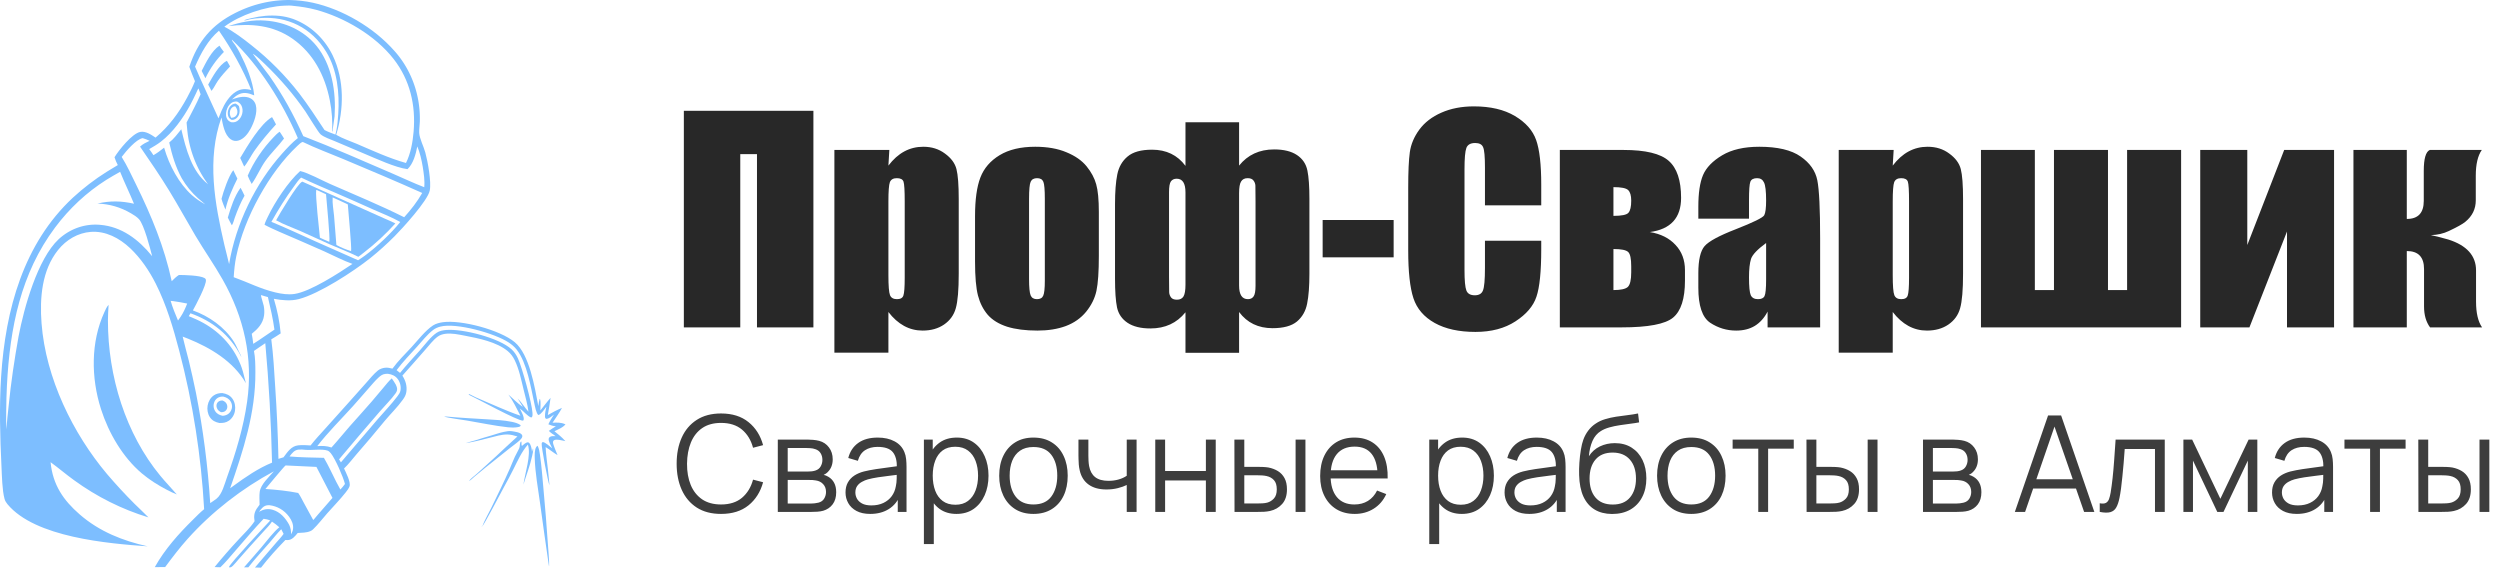
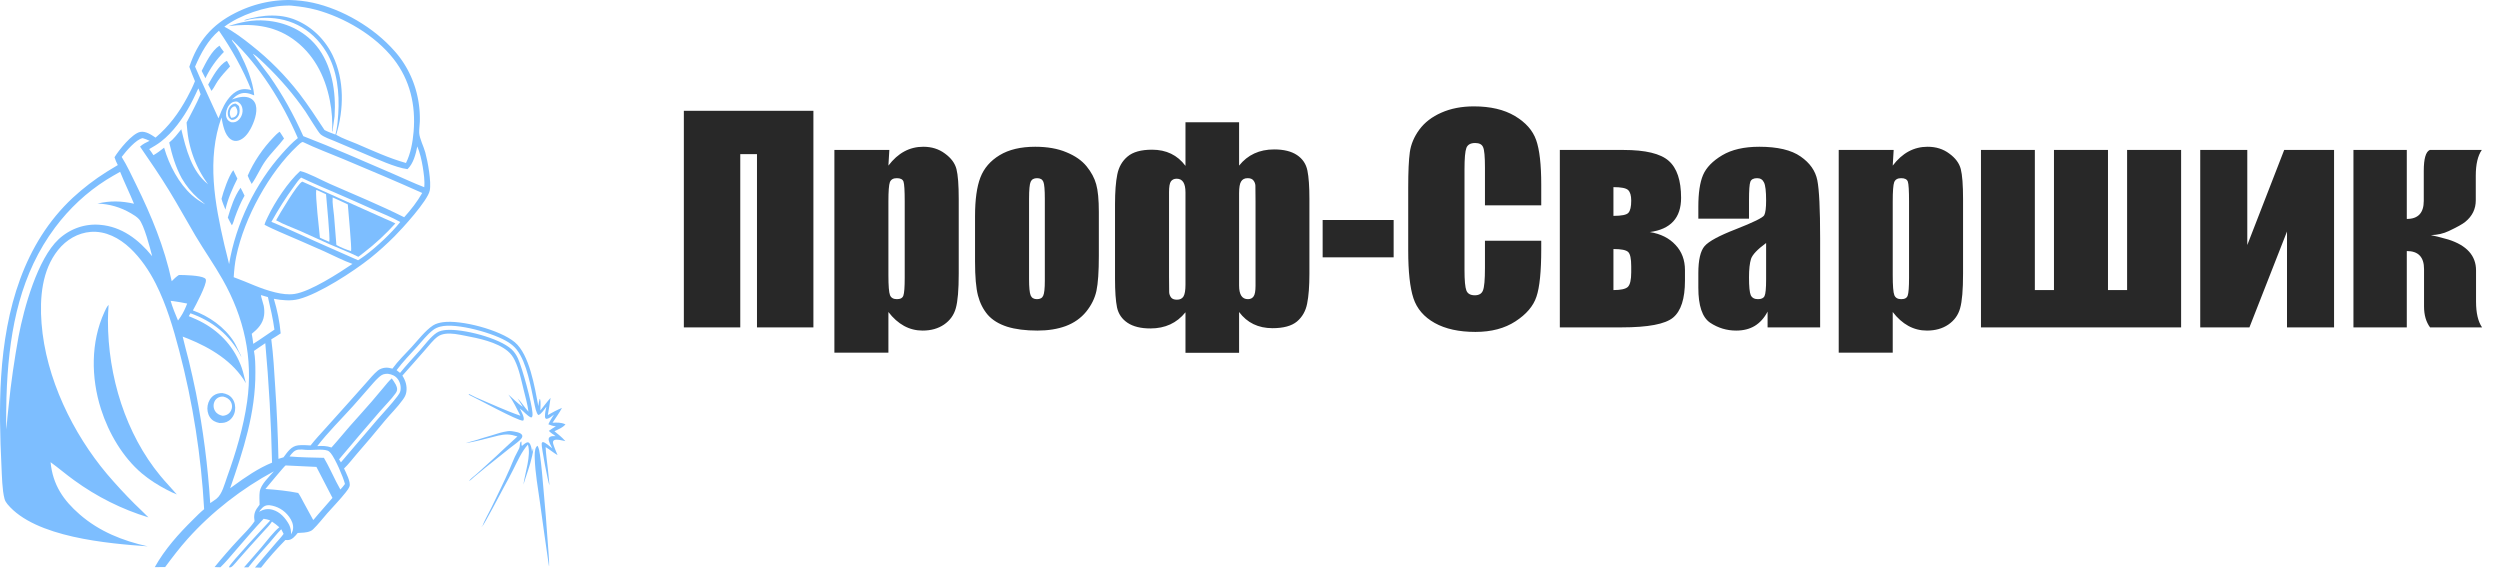
<svg xmlns="http://www.w3.org/2000/svg" width="840" height="191" viewBox="0 0 840 191" fill="none">
  <path d="M171.982 144.882C171.076 144.738 170.142 144.931 169.254 145.121C167.9 145.411 166.577 145.874 165.249 146.272C163.365 146.837 161.475 147.369 159.604 147.983C158.624 148.305 157.604 148.472 156.641 148.852L156.743 148.907L156.775 148.843C159.352 148.441 161.974 147.734 164.513 147.098C166.445 146.615 168.478 145.963 170.472 145.986C171.648 146 172.737 146.309 173.862 146.647C171.298 148.919 168.857 151.327 166.326 153.639C164.318 155.485 162.299 157.317 160.269 159.136C159.419 159.899 158.308 160.663 157.598 161.563C157.708 161.538 157.755 161.534 157.865 161.468C158.373 161.16 158.889 160.595 159.355 160.205C160.656 159.113 161.967 158.033 163.287 156.966L171.339 150.547C172.377 149.716 173.511 148.951 174.501 148.06C174.882 147.717 175.375 147.243 175.491 146.703C175.547 146.44 175.474 146.231 175.321 146.026C174.723 145.225 172.861 145.034 171.982 144.882Z" fill="#7DBEFF" />
-   <path d="M150.321 139.985C149.948 139.941 149.601 139.936 149.227 139.959C150.116 140.356 155.568 141.083 156.928 141.309C161.373 142.044 166.318 143.109 170.751 143.577C171.8 143.687 172.837 143.697 173.881 143.535C174.079 143.498 174.29 143.467 174.482 143.402C174.715 143.322 174.834 143.231 174.951 143.006L174.821 142.776C174.028 142.236 172.937 141.932 172.016 141.743C169.235 141.17 166.348 141.063 163.526 140.882C159.133 140.599 154.701 140.402 150.321 139.985Z" fill="#7DBEFF" />
  <path d="M175.207 148.375L174.96 148.449C174.583 148.898 174.747 150.002 174.463 150.62C174.019 151.588 173.459 152.498 173.003 153.46C172.397 154.737 171.909 156.09 171.335 157.387C169.351 161.874 167.18 166.328 165.027 170.728C164.021 172.785 162.826 174.755 162.016 176.914L161.828 176.92L161.947 177.051L161.997 176.785L161.938 177.022C162.628 176.382 168.529 165.13 169.446 163.441C170.499 161.549 171.513 159.633 172.488 157.694C173.93 154.84 175.268 151.761 177.37 149.389C178.542 152.903 176.365 159.029 175.867 162.83C176.831 159.649 178.107 156.424 178.805 153.175C178.911 152.682 179.311 151.115 179.063 150.695L178.794 151.698L178.784 151.64L178.738 151.806C178.683 150.993 178.501 150.002 178.136 149.281C177.992 148.996 177.772 148.699 177.456 148.636C176.822 148.511 175.919 149.374 175.455 149.774L175.331 149.759C175.242 149.566 175.223 149.48 175.229 149.261C175.237 148.961 175.226 148.674 175.207 148.375Z" fill="#7DBEFF" />
  <path d="M180.638 149.773C180.462 149.879 180.346 149.964 180.219 150.136C179.587 150.999 179.64 152.957 179.674 154.007C179.833 158.957 180.764 164.099 181.452 169.005C182.387 175.89 183.356 182.769 184.36 189.643L184.461 190.227C184.474 190.182 184.494 190.139 184.501 190.093C184.624 189.321 184.158 183.78 184.07 182.538C183.66 176.485 183.174 170.44 182.613 164.401C182.27 160.558 181.979 156.667 181.431 152.85C181.278 151.785 181.123 150.73 180.638 149.773Z" fill="#7DBEFF" />
  <path d="M36.492 102.43C35.88 103.027 35.437 104.083 35.076 104.87C30.451 114.95 30.58 126.95 33.928 137.442C36.527 145.584 41.268 153.634 47.607 159.019C50.242 161.258 53.148 163.045 56.161 164.63C57.217 165.202 58.303 165.67 59.405 166.127C57.614 164.031 55.69 162.069 53.93 159.941C42.218 145.785 36.256 126.447 36.264 107.68C36.264 105.93 36.392 104.175 36.492 102.43Z" fill="#7DBEFF" />
  <path d="M97.322 0.001C96.928 -0.002 96.534 0.002 96.139 0.012C95.745 0.021 95.352 0.037 94.958 0.058C94.564 0.079 94.171 0.107 93.778 0.14C93.385 0.173 92.993 0.212 92.601 0.257C92.209 0.302 91.817 0.353 91.427 0.41C91.037 0.467 90.647 0.53 90.258 0.598C89.869 0.667 89.481 0.741 89.094 0.822C88.707 0.902 88.321 0.988 87.936 1.08C87.552 1.172 87.168 1.269 86.786 1.373C86.404 1.476 86.023 1.585 85.644 1.7C85.265 1.815 84.887 1.935 84.511 2.062C84.135 2.188 83.761 2.32 83.388 2.457C83.015 2.595 82.645 2.738 82.276 2.887C81.907 3.035 81.54 3.189 81.175 3.349C80.811 3.509 80.448 3.674 80.087 3.845C79.727 4.015 79.369 4.191 79.013 4.373C71.239 8.302 66.499 13.788 63.608 22.45C64.158 24.087 64.881 25.673 65.504 27.282C64.761 29.19 63.835 30.995 62.871 32.784C60.04 38.035 56.729 42.47 52.269 46.235C50.794 45.246 48.898 43.95 47.069 44.338C44.352 44.914 39.938 50.422 38.474 52.833C38.745 53.757 39.153 54.62 39.582 55.468C38.332 56.252 37.043 56.964 35.799 57.762C33.792 59.023 31.843 60.379 29.95 61.829C28.057 63.279 26.229 64.816 24.466 66.442C7.951 81.85 1.824 103.87 0.374 126.589C-0.266 136.625 0.01 146.684 0.495 156.721C0.644 159.804 0.724 164.707 1.523 167.614C1.712 168.302 2.057 168.862 2.499 169.395C11.772 180.598 36.389 182.624 49.6 183.569C41.296 181.712 33.421 178.63 26.77 172.841C21.323 168.101 17.74 162.962 16.995 155.296C19.677 157.239 22.206 159.425 24.903 161.361C25.857 162.055 26.824 162.728 27.804 163.381C28.783 164.034 29.774 164.666 30.777 165.276C31.78 165.886 32.794 166.475 33.819 167.042C34.844 167.609 35.879 168.153 36.925 168.676C37.97 169.198 39.025 169.698 40.089 170.175C41.154 170.652 42.226 171.107 43.307 171.538C44.389 171.969 45.477 172.377 46.574 172.762C47.67 173.146 48.773 173.507 49.883 173.845C48.365 172.265 46.726 170.805 45.178 169.256C41.986 166.068 38.92 162.749 35.979 159.298C24.514 145.697 15.375 127.079 13.958 108.626C13.302 100.086 14.074 90.792 19.5 84.009C22.289 80.521 26.189 78.243 30.5 77.913C35.447 77.534 40.098 79.969 43.737 83.401C47.256 86.721 50.124 90.932 52.347 95.334C55.91 102.388 58.219 110.203 60.232 117.897C60.801 120.065 61.343 122.241 61.857 124.424C62.372 126.607 62.859 128.798 63.318 130.995C63.778 133.192 64.21 135.396 64.614 137.606C65.018 139.815 65.395 142.03 65.744 144.251C66.093 146.471 66.414 148.697 66.707 150.926C67 153.156 67.265 155.389 67.502 157.627C67.739 159.864 67.948 162.104 68.129 164.348C68.311 166.591 68.464 168.837 68.588 171.084C67.269 172.145 66.041 173.426 64.827 174.622C60.039 179.341 55.362 184.548 52.008 190.56L55.495 190.525C57.892 187.292 60.308 184.115 62.978 181.131C71.221 171.919 81.37 164.078 92.021 158.362C90.444 160.21 87.615 162.727 87.266 165.236C87.074 166.617 87.211 168.176 87.223 169.58C86.877 170.01 86.552 170.459 86.249 170.925C85.373 172.298 85.258 173.528 85.536 175.127C84.051 177.385 81.977 179.306 80.169 181.272C77.382 184.26 74.694 187.346 72.104 190.531C72.75 190.588 73.411 190.58 74.059 190.596C75.838 188.914 77.429 186.938 79.048 185.081C82.19 181.477 85.3 177.784 88.571 174.313C89.359 174.417 90.06 174.565 90.796 174.89C89.03 176.756 77.344 189.245 76.956 190.483L77.039 190.638C77.17 190.65 77.181 190.657 77.329 190.639C77.672 190.599 77.988 190.358 78.233 190.116C78.905 189.453 79.518 188.665 80.145 187.951C81.414 186.499 82.691 185.057 83.978 183.623L88.581 178.549C89.52 177.513 90.617 176.447 91.385 175.257C92.252 175.828 93.075 176.462 93.856 177.159C92.026 178.582 89.413 182.036 87.791 183.954C85.883 186.21 83.91 188.398 81.984 190.635L83.447 190.616C85.716 187.731 88.18 185.056 90.593 182.312C91.895 180.832 93.112 179.207 94.5 177.822L95.291 179.384C94.566 180.426 93.646 181.369 92.818 182.322C91.398 183.942 89.993 185.578 88.603 187.228C87.635 188.385 86.659 189.536 85.677 190.68L87.704 190.729C90.229 187.454 93.034 184.378 95.887 181.433C96.133 181.453 96.382 181.475 96.628 181.47C98.169 181.438 99.091 180.208 100.03 179.083C101.424 178.991 102.958 179.022 104.271 178.463C104.614 178.316 104.898 178.141 105.173 177.877C106.894 176.225 108.391 174.237 109.98 172.437C112.027 170.118 114.231 167.893 116.15 165.453C116.607 164.873 117.191 164.127 117.439 163.412C117.929 162 116.204 158.71 115.598 157.414C117.081 156.018 118.428 154.214 119.774 152.657C122.976 148.989 126.121 145.266 129.209 141.487C131.204 139.088 133.532 136.847 135.348 134.304C135.949 133.463 136.358 132.776 136.527 131.721C136.847 129.722 136.263 127.844 135.2 126.211C137.785 123.354 140.306 120.422 142.863 117.535C144.165 116.065 145.503 114.258 147.066 113.107C147.805 112.563 148.717 112.286 149.6 112.163C151.759 111.864 154.099 112.391 156.226 112.797C160.771 113.664 166.909 114.89 170.61 117.982C171.602 118.81 172.342 119.801 172.926 120.991C174.452 124.101 175.146 127.74 175.984 131.117C176.576 133.503 177.261 135.875 177.557 138.329C176.286 136.926 175.288 135.197 173.931 133.893C174.488 134.857 175.09 135.79 175.681 136.73C173.947 135.59 172.384 133.953 170.82 132.557C172.417 134.694 173.63 137.296 174.864 139.687C169.769 137.945 164.825 135.585 159.847 133.501C159.084 133.182 158.388 132.703 157.622 132.413L157.507 132.478L157.463 132.426L157.417 132.535L157.577 132.49L157.537 132.647C160.441 133.985 173.863 141.403 175.712 141.342C175.829 141.253 175.889 141.24 175.939 141.083C176.24 140.133 175.074 138.115 174.672 137.27L174.841 137.394C175.996 138.229 177.114 139.701 178.379 140.251C178.535 140.24 178.625 140.282 178.731 140.139C178.99 139.787 178.944 139.159 178.916 138.74C178.697 135.363 175.468 123.585 174.037 120.444C173.499 119.266 172.812 118.218 171.88 117.36C167.691 113.506 155.461 110.414 149.936 110.87C148.833 110.961 147.682 111.17 146.729 111.803C144.675 113.167 142.761 115.835 141.081 117.72C138.849 120.223 136.529 122.675 134.416 125.294C134.049 124.965 133.643 124.678 133.254 124.378C135.361 121.562 137.76 119.108 140.1 116.523C141.82 114.623 143.538 112.39 145.556 110.854C146.275 110.306 147.091 109.97 147.944 109.745C153.247 108.349 166.216 111.963 170.928 115.08C171.939 115.749 172.885 116.536 173.644 117.52C177.073 121.966 178.347 130.052 179.554 135.633C179.74 136.497 180.173 138.972 180.897 139.456C181.776 139.266 183.035 137.367 183.593 136.636C183.341 137.613 183.074 139.007 183.114 140.017C183.127 140.349 183.199 140.497 183.432 140.708C184.326 140.867 185.446 139.8 186.145 139.274C185.454 140.344 184.786 141.395 184.247 142.565C185.086 142.924 185.871 143.159 186.773 143.239C185.957 143.707 185.184 144.241 184.405 144.777C185.083 145.467 185.906 145.996 186.689 146.54C186.163 146.542 185.526 146.484 185.026 146.676C184.747 146.783 184.47 146.997 184.382 147.315C184.14 148.196 185.182 149.813 185.55 150.623C184.735 150.077 183.273 148.58 182.349 148.526C182.12 148.672 182.058 148.745 182.004 149.033C181.828 149.978 184.17 162.301 184.634 163.066C184.426 161.298 184.303 159.517 184.101 157.747C183.816 155.252 183.448 152.731 183.332 150.222C184.707 151.036 185.931 152.12 187.329 152.916C187.018 152.054 185.706 149.271 185.802 148.515C185.839 148.229 185.907 148.096 186.131 147.934C186.85 147.416 189.092 148.046 189.951 148.215C188.854 146.947 187.587 145.935 186.298 144.903C187.617 144.188 188.974 143.792 190 142.587L189.833 142.514C188.439 141.899 187.126 141.972 185.653 142.035C186.718 140.382 187.9 138.811 188.825 137.059C187.152 137.739 185.641 138.548 184.068 139.455C184.417 137.54 184.725 135.616 184.99 133.686C183.778 135.023 182.706 136.51 181.565 137.917C181.561 136.841 181.772 135.057 181.444 134.062L181.311 134.077C181.097 134.869 180.98 135.639 180.884 136.457C179.657 130.047 177.91 119.122 172.958 114.978C168.026 110.852 154.966 107.393 148.806 108.261C147.707 108.416 146.453 108.719 145.499 109.345C142.884 111.062 140.416 114.318 138.232 116.688C136.081 119.02 133.74 121.266 131.861 123.861C131.067 123.632 130.22 123.475 129.397 123.555C128.616 123.631 127.603 123.969 126.97 124.49C125.533 125.675 124.264 127.268 123.011 128.668L116.793 135.647L109.364 143.92C107.667 145.802 105.923 147.658 104.357 149.667C103.002 149.575 101.527 149.479 100.178 149.635C97.831 149.905 96.626 151.843 95.267 153.651L93.556 154.175C93.38 146.147 93.021 138.129 92.478 130.12C92.147 124.742 91.847 119.364 91.155 114.021C92.225 113.404 93.263 112.695 94.306 112.026C93.963 107.996 93.158 104.251 92.012 100.396C93.373 100.682 94.841 100.846 96.226 100.899C97.62 100.951 99.048 100.852 100.407 100.497C107.288 98.698 118.717 91.258 124.466 86.691C127.292 84.411 129.997 81.975 132.579 79.384C135.167 76.788 143.691 67.468 144.394 64.045C144.996 61.12 143.72 54.227 142.909 51.254C142.352 49.212 140.945 46.516 140.856 44.654C140.797 43.42 141.027 42.157 141.061 40.92C141.069 40.648 141.074 40.376 141.076 40.104C141.078 39.831 141.077 39.559 141.072 39.287C141.068 39.015 141.06 38.743 141.05 38.471C141.039 38.199 141.025 37.927 141.008 37.655C140.991 37.383 140.971 37.112 140.948 36.841C140.924 36.57 140.898 36.299 140.868 36.029C140.839 35.758 140.806 35.488 140.77 35.219C140.734 34.949 140.695 34.68 140.653 34.412C140.611 34.143 140.566 33.875 140.517 33.608C140.469 33.341 140.417 33.074 140.363 32.808C140.308 32.542 140.251 32.277 140.19 32.013C140.129 31.748 140.066 31.485 139.999 31.222C139.932 30.959 139.862 30.697 139.789 30.437C139.716 30.176 139.64 29.916 139.561 29.657C139.482 29.398 139.4 29.141 139.315 28.884C139.23 28.627 139.143 28.372 139.052 28.117C138.961 27.863 138.867 27.61 138.77 27.358C138.673 27.107 138.574 26.856 138.471 26.607C138.369 26.358 138.263 26.11 138.155 25.863C138.047 25.617 137.935 25.372 137.821 25.129C137.707 24.885 137.591 24.644 137.471 24.403C137.351 24.163 137.229 23.924 137.104 23.687C136.978 23.45 136.851 23.215 136.72 22.981C136.589 22.748 136.456 22.516 136.32 22.286C136.184 22.056 136.045 21.828 135.904 21.601C135.763 21.375 135.619 21.15 135.472 20.928C135.325 20.705 135.176 20.484 135.025 20.266C134.873 20.047 134.719 19.831 134.562 19.616C134.405 19.402 134.246 19.189 134.084 18.979C133.923 18.769 133.759 18.561 133.592 18.355C133.426 18.149 133.257 17.945 133.086 17.744C132.915 17.542 132.741 17.343 132.565 17.146C125.588 9.209 115.098 3.134 105.145 0.921C102.551 0.344 99.967 0.086 97.322 0.001ZM98.493 1.966C101.091 2.222 103.629 2.601 106.161 3.281C115.551 5.804 126.021 11.815 132.282 19.853C137.746 26.867 139.739 35.299 138.969 44.275C138.668 47.788 137.972 51.635 136.409 54.765C130.698 53.156 125.317 50.665 119.848 48.319C117.593 47.352 115.089 46.549 112.964 45.301C115.572 36.666 115.76 26.939 111.822 18.703C111.735 18.522 111.646 18.342 111.555 18.163C111.463 17.985 111.37 17.807 111.275 17.631C111.18 17.454 111.082 17.279 110.983 17.106C110.884 16.932 110.783 16.759 110.68 16.588C110.577 16.417 110.472 16.247 110.365 16.079C110.258 15.911 110.149 15.743 110.039 15.578C109.928 15.412 109.815 15.248 109.701 15.085C109.587 14.923 109.47 14.761 109.352 14.602C109.234 14.442 109.114 14.284 108.993 14.127C108.871 13.97 108.748 13.816 108.623 13.662C108.498 13.509 108.371 13.357 108.242 13.207C108.114 13.057 107.983 12.908 107.851 12.761C107.72 12.615 107.586 12.47 107.451 12.326C107.316 12.183 107.179 12.041 107.041 11.902C106.902 11.762 106.762 11.624 106.621 11.488C106.479 11.351 106.336 11.217 106.192 11.085C106.047 10.952 105.901 10.822 105.753 10.693C105.606 10.564 105.457 10.438 105.307 10.313C105.156 10.188 105.005 10.065 104.852 9.944C104.698 9.823 104.544 9.704 104.388 9.588C104.232 9.471 104.075 9.356 103.917 9.243C103.758 9.13 103.599 9.019 103.438 8.911C103.277 8.802 103.115 8.695 102.951 8.591C102.788 8.486 102.624 8.384 102.458 8.284C102.292 8.183 102.126 8.085 101.958 7.989C101.79 7.893 101.621 7.8 101.451 7.708C101.281 7.616 101.11 7.527 100.938 7.44C100.766 7.353 100.593 7.268 100.419 7.185C100.245 7.103 100.071 7.022 99.895 6.944C99.719 6.866 99.542 6.79 99.365 6.716C99.188 6.643 99.009 6.572 98.83 6.503C98.651 6.434 98.471 6.367 98.291 6.303C97.591 6.063 96.881 5.863 96.161 5.704C95.441 5.545 94.715 5.426 93.983 5.35C90.717 5.024 87.613 5.346 84.414 6.117C83.592 6.316 82.74 6.473 81.967 6.842C82.457 6.953 83.425 6.589 83.943 6.483C85.098 6.246 86.299 6.152 87.472 6.066C96.493 5.403 104.63 9.229 109.615 17.425C113.33 23.535 114.101 31.179 113.655 38.296C113.539 40.148 113.383 41.997 113.024 43.816C112.93 44.288 112.822 44.756 112.699 45.22C111.483 44.753 110.2 44.307 109.041 43.696C106.297 39.555 103.573 35.339 100.56 31.416C99.386 29.904 98.17 28.43 96.912 26.997C95.654 25.563 94.357 24.172 93.02 22.822C91.683 21.473 90.31 20.168 88.899 18.908C87.488 17.648 86.043 16.434 84.563 15.268C81.691 12.972 78.612 10.645 75.375 8.971C80.636 5.004 89.201 2.15 95.65 1.903C96.556 1.869 97.599 1.808 98.493 1.966ZM47.94 46.415C48.75 46.636 49.5 46.965 50.271 47.309C49.114 47.862 48.02 48.362 47.055 49.265C50.429 54.163 53.787 59.068 56.904 64.16C59.926 69.098 62.707 74.208 65.662 79.193C68.617 84.177 71.968 88.907 74.82 93.951C81.965 106.588 85.116 120.258 83.032 134.968C81.803 143.639 79.214 152.197 76.271 160.361C75.45 162.637 74.635 166.073 72.741 167.568C72.07 168.098 71.333 168.556 70.634 169.044C70.238 162.811 69.64 156.6 68.84 150.412C68.039 144.223 67.038 138.072 65.837 131.958C65.095 128.331 64.289 124.719 63.421 121.123C62.757 118.448 61.986 115.794 61.379 113.104L63.225 113.815C70.598 116.806 78.394 121.365 82.622 128.762C82.118 127.053 81.831 125.314 81.24 123.626C78.881 116.897 74.217 111.782 68.308 108.496C66.726 107.617 65.091 106.91 63.427 106.232L63.996 105.262C71.24 107.838 77.209 112.459 80.969 119.682L80.9 119.741L81.073 119.823L81.025 119.665L80.951 119.702L80.906 119.63L81.006 119.492C80.985 119.46 80.964 119.429 80.945 119.397C80.09 117.97 79.54 116.327 78.642 114.9C75.456 109.841 70.161 106.216 64.806 104.299C65.653 102.784 69.528 95.563 69.175 93.998C69.107 93.694 68.965 93.569 68.717 93.423C67.171 92.516 62.016 92.4 60.117 92.389C59.21 92.969 58.463 93.704 57.698 94.478C55.201 82.917 50.899 72.565 45.769 62.105C44.223 58.954 42.732 55.696 40.887 52.729C42.288 50.859 45.763 46.768 47.94 46.415ZM101.718 47.69C106.172 49.853 110.81 51.539 115.36 53.449C124.215 57.164 133.097 60.907 141.87 64.838C140.149 67.828 138.086 70.473 135.806 72.993C127.66 68.916 119.2 65.453 110.883 61.8C108.153 60.601 103.529 58.063 100.858 57.47C96.829 61.088 92.366 67.84 89.975 72.868C89.578 73.705 89.099 74.61 88.874 75.517C90.526 76.419 92.263 77.16 93.972 77.932C98.996 80.083 104.008 82.266 109.007 84.482C111.977 85.816 115.423 87.62 118.426 88.674C113.79 91.816 104.26 97.975 98.968 98.764C96.823 99.084 94.618 98.754 92.52 98.254C87.422 97.038 83.37 94.874 78.525 93.138C78.669 90.773 78.902 88.446 79.382 86.129C82.08 73.096 90.507 57.863 99.885 49.05C100.308 48.653 101.164 47.788 101.718 47.69ZM77.91 13.308C87.293 22.245 94.804 34.259 100.074 46.394C98.156 47.905 96.455 49.757 94.81 51.594C85.873 61.578 79.242 75.111 76.974 88.74C76.508 86.607 75.905 84.513 75.414 82.387C72.143 68.259 69.431 53.566 74.405 39.481C74.905 41.922 75.42 45.318 77.537 46.811C78.292 47.344 79.146 47.48 80.02 47.252C81.859 46.774 83.25 45.032 84.16 43.353C85.312 41.227 86.629 37.803 85.951 35.31C85.92 35.193 85.883 35.077 85.841 34.963C85.798 34.849 85.751 34.738 85.698 34.63C85.645 34.521 85.587 34.416 85.525 34.314C85.462 34.211 85.394 34.113 85.322 34.018C85.25 33.923 85.174 33.832 85.093 33.745C85.012 33.658 84.928 33.576 84.839 33.499C84.751 33.421 84.659 33.348 84.564 33.28C84.469 33.213 84.37 33.15 84.269 33.093C82.576 32.12 80.264 32.599 78.528 33.206C78.321 33.277 78.117 33.355 77.914 33.44C79.244 32.149 80.637 31.115 82.535 31.245C83.542 31.315 84.48 31.673 85.419 32.039C84.956 27.209 82.776 22.135 80.648 17.896C80.167 16.937 79.65 16.05 79.053 15.167C78.722 14.676 78.173 14.083 77.944 13.55C77.902 13.455 77.91 13.402 77.91 13.308ZM101.171 59.666C105.136 61.576 109.187 63.27 113.219 65.011C117.282 66.766 121.333 68.555 125.37 70.379C128.42 71.744 131.567 72.929 134.492 74.588C131.433 78.423 126.575 82.953 122.694 85.828C121.911 86.379 121.134 86.947 120.321 87.445L105.987 81.1C101.068 78.888 96.167 76.591 91.189 74.536C93.53 70.363 95.982 66.429 98.801 62.597C99.512 61.631 100.275 60.433 101.171 59.666ZM40.362 57.73C41.817 61.348 43.531 64.847 45.021 68.451C40.792 67.496 36.998 67.396 32.757 68.397C36.793 68.545 40.513 69.612 44.057 71.701C44.98 72.246 45.975 72.843 46.714 73.662C48.412 75.546 50.422 83.313 51.124 86.082C46.518 80.395 40.814 76.121 33.606 75.539C33.45 75.525 33.294 75.514 33.138 75.504C32.982 75.494 32.826 75.487 32.67 75.481C32.514 75.476 32.358 75.472 32.201 75.471C32.045 75.469 31.889 75.47 31.733 75.473C31.576 75.476 31.42 75.481 31.264 75.487C31.108 75.495 30.952 75.504 30.796 75.514C30.64 75.525 30.485 75.539 30.329 75.554C30.173 75.569 30.018 75.586 29.863 75.606C29.707 75.625 29.552 75.646 29.398 75.67C29.243 75.693 29.088 75.719 28.934 75.746C28.78 75.774 28.626 75.803 28.473 75.835C28.32 75.867 28.167 75.9 28.014 75.936C27.861 75.972 27.709 76.009 27.557 76.049C27.405 76.089 27.254 76.131 27.103 76.174C26.953 76.218 26.802 76.264 26.652 76.311C26.503 76.359 26.354 76.409 26.205 76.461C26.056 76.512 25.908 76.566 25.761 76.622C25.614 76.677 25.467 76.735 25.321 76.794C25.175 76.854 25.03 76.915 24.885 76.979C24.74 77.042 24.596 77.107 24.453 77.174C24.31 77.242 24.168 77.311 24.026 77.382C23.885 77.453 23.744 77.525 23.605 77.6C23.465 77.675 23.326 77.751 23.188 77.83C23.05 77.908 22.913 77.988 22.776 78.07C22.64 78.153 22.505 78.236 22.371 78.322C22.237 78.407 22.104 78.495 21.971 78.584C21.839 78.673 21.708 78.764 21.578 78.857C21.448 78.949 21.319 79.044 21.191 79.14C21.063 79.236 20.936 79.334 20.811 79.433C20.685 79.532 20.561 79.633 20.437 79.736C20.314 79.839 20.192 79.943 20.071 80.049C19.95 80.155 19.831 80.263 19.712 80.372C12.637 86.965 8.073 103.394 6.235 113.041C4.827 120.898 3.685 128.499 2.895 136.457C2.639 139.027 2.272 141.68 2.217 144.262C1.999 142.146 2.062 140.035 2.089 137.911C2.113 135.063 2.195 132.218 2.336 129.374C3.334 110.071 7.002 91.824 18.508 76.441C19.104 75.643 19.716 74.86 20.345 74.092C20.973 73.323 21.618 72.571 22.279 71.834C22.94 71.097 23.616 70.376 24.307 69.672C24.998 68.968 25.704 68.28 26.424 67.61C27.145 66.94 27.879 66.288 28.627 65.653C29.375 65.019 30.136 64.403 30.91 63.806C31.684 63.208 32.47 62.63 33.269 62.07C34.068 61.511 34.877 60.971 35.699 60.451C37.217 59.479 38.803 58.622 40.362 57.73ZM89.137 115.314C90.347 128.663 91.104 142.041 91.406 155.448C86.795 157.322 82.393 160.348 78.342 163.32L77.324 164.058C81.729 151.382 85.896 138.727 85.81 125.018C85.795 122.722 85.787 120.159 85.331 117.913C86.573 116.99 87.887 116.209 89.137 115.314ZM73.571 10.32C77.838 16.546 81.601 23.17 84.449 30.278C82.607 29.771 80.96 29.763 79.267 30.817C77.025 32.214 75.483 34.761 74.424 37.225C74.092 38.072 73.754 38.918 73.41 39.76L67.384 26.592C66.754 25.2 66.186 23.771 65.542 22.388C67.48 17.892 69.888 13.444 73.571 10.32ZM85.105 18.12C86.56 19.117 87.864 20.429 89.145 21.663C94.087 26.423 98.749 31.789 102.677 37.537C103.595 38.88 106.961 44.508 107.72 45.135C108.949 46.151 110.928 46.757 112.37 47.385C115.699 48.832 119.04 50.248 122.392 51.632C126.23 53.236 132.954 56.361 136.924 56.834C138.862 55.001 139.699 51.834 140.214 49.186C141.115 51.365 141.641 53.693 142.037 56.031C142.376 58.263 142.774 60.64 142.544 62.9C138.968 61.535 135.487 59.859 131.962 58.349C121.979 54.072 112.029 49.634 101.906 45.747C98.553 38.341 95.115 32.066 90.494 25.467C89.895 24.611 85.068 18.391 85.031 18.174L85.105 18.12ZM96.071 156.393L106.318 156.88L111.709 167.292C109.621 169.789 107.401 172.157 105.334 174.672L105.202 174.647L105.103 174.469L102.042 168.864C101.461 167.798 100.904 166.608 100.196 165.634C96.551 164.92 92.877 164.546 89.181 164.297C89.938 163.391 95.624 156.521 95.954 156.386L96.071 156.393ZM130.401 125.603C131.71 125.786 132.884 126.285 133.707 127.446C133.753 127.511 133.798 127.578 133.841 127.646C133.884 127.715 133.926 127.784 133.966 127.854C134.006 127.925 134.044 127.996 134.08 128.069C134.117 128.141 134.151 128.215 134.184 128.289C134.217 128.363 134.248 128.439 134.278 128.515C134.307 128.591 134.335 128.668 134.361 128.745C134.386 128.823 134.41 128.901 134.433 128.98C134.454 129.059 134.475 129.138 134.493 129.218C134.511 129.298 134.528 129.378 134.542 129.459C134.557 129.54 134.569 129.621 134.58 129.703C134.59 129.785 134.599 129.866 134.606 129.948C134.613 130.03 134.617 130.112 134.62 130.195C134.623 130.277 134.624 130.359 134.623 130.442C134.622 130.524 134.619 130.606 134.614 130.688C134.609 130.771 134.602 130.853 134.593 130.934C134.584 131.016 134.574 131.098 134.561 131.179C134.44 131.95 134.003 132.529 133.556 133.121C131.447 135.915 128.953 138.476 126.679 141.122L114.545 155.354L113.928 154.338C118.45 148.936 123.014 143.577 127.622 138.259C129.203 136.413 131.531 134.12 132.867 132.218C133.2 131.744 133.466 131.284 133.432 130.671C133.404 130.174 133.204 129.683 132.993 129.245C132.564 128.517 132.138 127.808 131.633 127.136C130.626 128.02 129.769 129.134 128.9 130.168L124.962 134.84C122.499 137.721 119.919 140.481 117.425 143.33C115.391 145.654 113.451 148.076 111.377 150.359C109.747 149.795 108.301 149.786 106.602 149.893C110.274 145.14 114.592 140.91 118.587 136.474C120.397 134.464 122.16 132.399 123.948 130.367C124.98 129.194 126.004 127.947 127.145 126.895C127.801 126.289 128.495 125.743 129.386 125.648C129.721 125.612 130.065 125.582 130.401 125.603ZM66.692 29.706L67.407 31.666C66.001 34.953 64.283 38.001 62.689 41.175C62.849 43.025 62.998 44.868 63.326 46.694C63.391 47.04 63.46 47.385 63.534 47.728C63.608 48.072 63.687 48.414 63.77 48.755C63.854 49.096 63.942 49.436 64.035 49.774C64.128 50.112 64.225 50.449 64.327 50.784C64.43 51.119 64.536 51.453 64.648 51.785C64.759 52.116 64.875 52.446 64.996 52.774C65.116 53.103 65.241 53.429 65.371 53.753C65.501 54.077 65.635 54.399 65.773 54.719C65.912 55.039 66.054 55.356 66.202 55.672C66.349 55.987 66.501 56.3 66.656 56.611C66.812 56.921 66.973 57.229 67.137 57.535C67.302 57.84 67.47 58.143 67.643 58.443C67.816 58.743 67.993 59.041 68.174 59.335C68.355 59.63 68.54 59.922 68.729 60.21C68.918 60.499 69.111 60.785 69.308 61.067C69.505 61.35 69.706 61.629 69.911 61.905C64.393 57.6 62.513 50.133 60.914 43.432C59.677 44.953 58.394 46.698 56.857 47.88C57.793 52.079 59.019 56.167 61.072 59.911C62.573 62.472 64.358 64.67 66.529 66.613C67.321 67.321 68.186 67.951 68.96 68.676C67.375 67.782 65.877 66.826 64.496 65.593C60.111 61.675 56.848 55.525 55.17 49.703L55.146 49.617C53.995 50.547 52.828 51.408 51.559 52.15C51.096 51.471 50.652 50.725 50.13 50.098C51.484 49.319 52.833 48.545 54.082 47.58C58.11 44.463 61.474 39.784 63.945 35.213C64.626 33.955 65.236 32.65 65.862 31.36C66.116 30.835 66.358 30.168 66.692 29.706ZM102.713 151.153C104.808 151.319 108.215 150.766 110.055 151.399C110.466 151.54 110.863 151.932 111.141 152.271C112.647 154.107 115.299 160.196 115.906 162.617C115.426 163.284 114.923 163.883 114.366 164.478L112.983 161.902C111.63 159.217 110.348 156.417 108.836 153.832C104.994 153.723 101.108 153.708 97.278 153.369C98.167 152.221 98.889 151.192 100.383 151.058C101.129 150.992 101.966 151.076 102.713 151.153ZM87.846 99.186C88.566 99.406 89.286 99.644 90.017 99.818C90.875 103.481 91.704 107.007 92.211 110.753L86.731 114.476L85.09 115.531C84.941 114.417 84.833 113.257 84.588 112.163C86.6 110.54 88.352 108.747 88.73 105.96C88.875 104.895 88.806 103.814 88.619 102.759C88.511 102.146 87.621 99.454 87.678 99.186L87.846 99.186ZM79.679 34.128C80.492 34.552 81.022 35.029 81.331 35.974C81.654 36.965 81.526 38.079 81.098 39.011C80.682 39.917 79.958 40.702 79.037 40.993C78.599 41.131 78.117 41.131 77.668 41.064C76.954 40.775 76.466 40.406 76.155 39.632C75.741 38.601 75.951 37.352 76.371 36.363C76.768 35.426 77.452 34.587 78.386 34.258C78.813 34.107 79.235 34.095 79.679 34.128ZM58.267 101.185C59.817 101.408 61.36 101.678 62.895 101.994C62.303 103.516 61.616 105.066 60.712 106.407C60.413 106.837 60.122 107.277 59.809 107.695C58.907 105.529 57.989 103.359 57.334 101.089L58.267 101.185ZM90.535 169.746C93.19 170.082 95.487 171.381 97.153 173.647C98.005 174.806 98.645 176.218 98.461 177.731C98.378 178.41 98.104 178.965 97.784 179.548C97.831 178.381 97.654 177.389 97.165 176.337C95.901 174.017 94.082 171.979 91.583 171.278C89.915 170.81 88.521 171.114 87.031 171.965C87.808 170.931 88.52 169.917 89.846 169.765C90.079 169.738 90.303 169.732 90.535 169.746Z" fill="#7DBEFF" />
  <path d="M79.152 34.793C78.954 34.809 78.767 34.826 78.575 34.884C77.811 35.114 77.232 35.719 76.879 36.468C76.526 37.217 76.402 38.167 76.663 38.97C76.889 39.669 77.263 39.996 77.875 40.293C78.099 40.273 78.328 40.255 78.548 40.204C79.222 40.05 79.831 39.474 80.15 38.836C80.667 37.806 80.586 36.718 80.276 35.64C79.917 35.277 79.602 35.017 79.152 34.793ZM79.041 35.716C79.51 36.356 79.845 36.965 79.764 37.809C79.714 38.329 79.473 38.779 79.092 39.104C78.661 39.472 78.226 39.538 77.693 39.602C77.26 38.812 77.078 38.124 77.326 37.212C77.472 36.677 77.841 36.13 78.317 35.882C78.528 35.773 78.779 35.751 79.008 35.721C79.019 35.719 79.03 35.718 79.041 35.716Z" fill="#7DBEFF" />
  <path d="M76.25 20.445C73.591 21.694 71.407 25.869 69.945 28.426L71.063 30.536C71.894 29.548 72.486 28.188 73.239 27.11C74.443 25.385 75.903 23.849 77.305 22.309L76.25 20.445Z" fill="#7DBEFF" />
  <path d="M73.725 15.344C71.106 17.054 69.184 21.019 67.758 23.827L69.02 26.28C70.656 22.867 72.654 20.094 75.234 17.445C74.685 16.779 74.208 16.064 73.725 15.344Z" fill="#7DBEFF" />
  <path d="M101.65 61.051C101.599 61.06 101.545 61.061 101.496 61.078C100.073 61.562 93.742 72.154 92.773 74.02C95.255 75.404 98.16 76.422 100.765 77.558C104.142 79.031 107.462 80.648 110.84 82.118C114.02 83.5 117.29 84.749 120.402 86.292L122.294 84.839C124.184 83.383 126.01 81.84 127.77 80.209C129.531 78.579 131.22 76.867 132.838 75.075C131.623 74.439 130.339 73.927 129.09 73.369L122.425 70.387L101.65 61.051ZM111.775 66.331C113.5 67.061 115.162 67.907 116.865 68.686C116.994 70.58 118.227 83.475 117.967 84.372C116.306 83.866 114.56 83.168 113.026 82.313L112.239 72.451C112.065 70.499 111.612 68.276 111.775 66.331ZM106.329 63.792L109.551 65.277C109.721 67.516 110.961 80.102 110.658 81.185L110.605 81.245C109.559 80.799 108.517 80.353 107.491 79.856C107.224 77.288 105.916 65.535 106.254 63.87L106.329 63.792Z" fill="#7DBEFF" />
  <path d="M80.834 63.098C78.746 65.967 77.575 69.678 76.547 73.111C76.945 73.985 77.428 74.823 77.88 75.666C78.279 75.358 78.665 73.765 78.882 73.161C79.804 70.601 80.828 68.099 82.165 65.753C81.757 64.841 81.306 63.972 80.834 63.098Z" fill="#7DBEFF" />
  <path d="M78.384 57.188C76.868 59.047 75.04 64.372 74.43 66.807C74.746 68.048 75.276 69.257 75.751 70.437C76.492 66.917 78.17 63.187 79.761 60.029C79.275 59.096 78.829 58.145 78.384 57.188Z" fill="#7DBEFF" />
-   <path d="M91.408 39.348C87.504 41.569 83.041 49.179 80.711 53.081C81.162 54.037 81.606 54.997 82.042 55.961C82.95 55.047 84.496 52.074 85.397 50.792C87.657 47.575 90.123 44.673 92.738 41.792C92.34 40.956 91.857 40.154 91.408 39.348Z" fill="#7DBEFF" />
  <path d="M93.972 44.262C93.218 44.715 92.483 45.524 91.862 46.17C88.38 49.788 85.266 54.316 83.227 59.035C83.594 59.999 84.078 60.907 84.569 61.803C86.199 59.549 87.425 56.557 89.13 54.132C91.033 51.425 93.451 49.18 95.439 46.543C94.998 45.757 94.464 45.013 93.972 44.262Z" fill="#7DBEFF" />
  <path d="M74.696 132.07C73.661 132.071 72.712 132.247 71.828 132.856C70.727 133.616 70.01 134.877 69.767 136.243C69.531 137.569 69.772 139.023 70.495 140.14C71.265 141.328 72.411 141.863 73.698 142.123C74.886 142.144 75.889 142.062 76.919 141.34C76.986 141.293 77.051 141.244 77.116 141.193C77.181 141.142 77.244 141.089 77.306 141.035C77.368 140.981 77.429 140.925 77.489 140.867C77.548 140.809 77.606 140.75 77.662 140.689C77.719 140.628 77.774 140.565 77.828 140.501C77.881 140.437 77.933 140.372 77.984 140.305C78.034 140.238 78.083 140.17 78.13 140.101C78.177 140.031 78.222 139.96 78.266 139.888C78.31 139.816 78.352 139.743 78.392 139.669C78.432 139.594 78.47 139.519 78.507 139.443C78.543 139.366 78.578 139.289 78.611 139.21C78.644 139.132 78.675 139.053 78.704 138.973C78.733 138.893 78.76 138.812 78.785 138.73C78.81 138.649 78.834 138.566 78.855 138.484C78.876 138.401 78.895 138.317 78.912 138.234C78.93 138.15 78.945 138.065 78.958 137.981C79.176 136.612 78.901 135.104 78.111 133.988C77.251 132.771 76.052 132.293 74.696 132.07ZM75.025 133.258C76.067 133.507 76.959 133.965 77.536 134.972C77.588 135.061 77.635 135.152 77.678 135.246C77.72 135.34 77.758 135.436 77.791 135.534C77.825 135.632 77.853 135.732 77.876 135.833C77.899 135.935 77.918 136.037 77.931 136.14C77.944 136.244 77.952 136.348 77.955 136.452C77.958 136.556 77.955 136.661 77.948 136.765C77.941 136.869 77.928 136.972 77.911 137.075C77.893 137.177 77.87 137.279 77.843 137.379C77.623 138.183 77.102 138.89 76.397 139.265C75.888 139.535 75.259 139.726 74.688 139.69C73.668 139.427 72.819 139.035 72.234 138.042C72.181 137.952 72.132 137.86 72.087 137.766C72.043 137.672 72.002 137.575 71.967 137.476C71.931 137.378 71.9 137.277 71.874 137.175C71.847 137.073 71.826 136.97 71.809 136.866C71.792 136.762 71.78 136.657 71.773 136.551C71.766 136.445 71.764 136.34 71.767 136.234C71.769 136.128 71.777 136.023 71.79 135.918C71.802 135.813 71.819 135.709 71.842 135.606C72.011 134.831 72.434 134.154 73.072 133.736C73.645 133.361 74.358 133.203 75.025 133.258Z" fill="#7DBEFF" />
-   <path d="M74.816 134.574C74.569 134.562 74.297 134.579 74.056 134.638C73.597 134.752 73.161 135.054 72.927 135.499C72.698 135.934 72.687 136.45 72.822 136.921C73.06 137.752 73.565 138.111 74.253 138.498C74.568 138.506 74.879 138.475 75.181 138.373C75.241 138.353 75.299 138.33 75.356 138.303C75.413 138.277 75.468 138.247 75.522 138.214C75.576 138.181 75.628 138.144 75.679 138.105C75.729 138.066 75.777 138.024 75.823 137.98C75.87 137.935 75.913 137.888 75.955 137.838C75.996 137.789 76.035 137.737 76.071 137.683C76.107 137.629 76.141 137.573 76.171 137.515C76.202 137.457 76.23 137.397 76.254 137.336C76.437 136.877 76.405 136.346 76.229 135.891C75.952 135.177 75.449 134.869 74.816 134.574Z" fill="#7DBEFF" />
  <path d="M89.201 6.917C85.012 6.556 80.757 7.446 76.773 8.775C84.296 7.827 91.758 8.439 98.28 13.005C105.193 17.844 109.163 25.243 110.827 33.764C111.512 37.16 111.819 41.117 111.548 44.566H111.552L111.62 44.052L111.727 44.165C111.673 44.023 112.375 39.726 112.419 39.09C112.975 30.866 111.509 21.723 106.287 15.36C101.973 10.104 95.623 7.377 89.201 6.917Z" fill="#7DBEFF" />
  <path d="M273.303 109.998H254.346V51.779H248.73V109.998H229.773V37.225H273.303V109.998ZM298.818 50.387L298.504 55.643C300.121 53.516 301.903 51.929 303.85 50.881C305.796 49.833 307.923 49.309 310.229 49.309C313.044 49.309 315.469 50.072 317.506 51.6C319.572 53.097 320.86 54.834 321.369 56.811C321.878 58.787 322.133 62.141 322.133 66.873V91.984C322.133 97.405 321.803 101.268 321.145 103.574C320.516 105.85 319.198 107.677 317.191 109.055C315.215 110.402 312.819 111.076 310.004 111.076C307.758 111.076 305.676 110.552 303.76 109.504C301.843 108.456 300.091 106.898 298.504 104.832V118.488H280.355V50.387H298.818ZM303.984 67.727C303.984 64.043 303.85 61.812 303.58 61.033C303.311 60.255 302.562 59.865 301.334 59.865C300.136 59.865 299.357 60.315 298.998 61.213C298.669 62.111 298.504 64.283 298.504 67.727V92.434C298.504 96.027 298.684 98.273 299.043 99.172C299.402 100.07 300.181 100.519 301.379 100.519C302.547 100.519 303.266 100.115 303.535 99.307C303.835 98.468 303.984 96.462 303.984 93.287V67.727ZM369.211 71.32V85.92C369.211 91.281 368.941 95.219 368.402 97.734C367.863 100.22 366.71 102.556 364.943 104.742C363.176 106.898 360.9 108.501 358.115 109.549C355.36 110.567 352.186 111.076 348.592 111.076C344.579 111.076 341.18 110.642 338.395 109.773C335.609 108.875 333.438 107.542 331.881 105.775C330.354 103.978 329.26 101.822 328.602 99.307C327.943 96.761 327.613 92.958 327.613 87.897V72.623C327.613 67.083 328.212 62.755 329.41 59.641C330.608 56.526 332.764 54.025 335.879 52.139C338.993 50.252 342.977 49.309 347.828 49.309C351.901 49.309 355.39 49.923 358.295 51.15C361.23 52.348 363.491 53.921 365.078 55.867C366.665 57.814 367.743 59.82 368.312 61.887C368.911 63.953 369.211 67.098 369.211 71.32ZM351.062 66.828C351.062 63.773 350.898 61.857 350.568 61.078C350.239 60.27 349.535 59.865 348.457 59.865C347.379 59.865 346.66 60.27 346.301 61.078C345.941 61.857 345.762 63.773 345.762 66.828V93.736C345.762 96.552 345.941 98.393 346.301 99.262C346.66 100.1 347.364 100.519 348.412 100.519C349.49 100.519 350.194 100.13 350.523 99.352C350.883 98.573 351.062 96.896 351.062 94.32V66.828ZM439.963 91.984C439.963 96.147 439.708 99.486 439.199 102.002C438.72 104.488 437.582 106.494 435.785 108.021C433.988 109.519 431.248 110.268 427.564 110.268C422.773 110.268 419.029 108.456 416.334 104.832V118.533H398.32V104.922C395.415 108.546 391.492 110.357 386.551 110.357C383.316 110.357 380.756 109.728 378.869 108.471C376.982 107.213 375.799 105.491 375.32 103.305C374.871 101.088 374.646 97.899 374.646 93.736V68.58C374.646 64.417 374.901 61.093 375.41 58.608C375.919 56.092 377.072 54.085 378.869 52.588C380.666 51.061 383.406 50.297 387.09 50.297C391.882 50.297 395.625 52.109 398.32 55.733V41.088H416.334V55.643C419.239 52.019 423.162 50.207 428.104 50.207C431.338 50.207 433.898 50.836 435.785 52.094C437.672 53.352 438.84 55.089 439.289 57.305C439.738 59.491 439.963 62.665 439.963 66.828V91.984ZM421.859 96.027V67.682C421.859 64.777 421.844 63.01 421.814 62.381C421.785 61.752 421.575 61.183 421.186 60.674C420.796 60.135 420.137 59.865 419.209 59.865C418.191 59.865 417.457 60.24 417.008 60.988C416.559 61.707 416.334 63.01 416.334 64.897V95.938C416.334 98.992 417.322 100.519 419.299 100.519C420.137 100.519 420.766 100.22 421.186 99.621C421.635 99.022 421.859 97.824 421.859 96.027ZM398.32 95.668V64.627C398.32 61.572 397.332 60.045 395.355 60.045C394.517 60.045 393.873 60.344 393.424 60.943C393.005 61.542 392.795 62.74 392.795 64.537V92.883C392.795 95.788 392.81 97.555 392.84 98.184C392.87 98.813 393.079 99.397 393.469 99.936C393.858 100.445 394.517 100.699 395.445 100.699C396.464 100.699 397.197 100.34 397.646 99.621C398.096 98.872 398.32 97.555 398.32 95.668ZM468.264 73.926V86.459H444.41V73.926H468.264ZM517.857 68.984H498.945V56.316C498.945 52.633 498.736 50.342 498.316 49.443C497.927 48.515 497.044 48.051 495.666 48.051C494.109 48.051 493.12 48.605 492.701 49.713C492.282 50.821 492.072 53.217 492.072 56.9V90.682C492.072 94.216 492.282 96.522 492.701 97.6C493.12 98.678 494.064 99.217 495.531 99.217C496.939 99.217 497.852 98.678 498.271 97.6C498.721 96.522 498.945 93.991 498.945 90.008V80.889H517.857V83.719C517.857 91.236 517.318 96.567 516.24 99.711C515.192 102.855 512.841 105.611 509.188 107.977C505.564 110.342 501.087 111.525 495.756 111.525C490.215 111.525 485.648 110.522 482.055 108.516C478.461 106.509 476.08 103.739 474.912 100.205C473.744 96.641 473.16 91.296 473.16 84.168V62.92C473.16 57.679 473.34 53.756 473.699 51.15C474.059 48.515 475.122 45.984 476.889 43.559C478.686 41.133 481.156 39.231 484.301 37.854C487.475 36.446 491.114 35.742 495.217 35.742C500.787 35.742 505.384 36.82 509.008 38.977C512.632 41.133 515.012 43.828 516.15 47.063C517.288 50.267 517.857 55.268 517.857 62.066V68.984ZM566.148 94.275C566.148 100.355 564.816 104.503 562.15 106.719C559.515 108.905 553.765 109.998 544.9 109.998H524.102V50.387H545.529C552.867 50.387 557.913 51.6 560.668 54.025C563.453 56.451 564.846 60.599 564.846 66.469C564.846 73.207 561.342 77.04 554.334 77.969C557.988 78.568 560.863 80.005 562.959 82.281C565.085 84.527 566.148 87.358 566.148 90.772V94.275ZM542.115 72.533C544.87 72.533 546.548 72.189 547.146 71.5C547.775 70.811 548.09 69.449 548.09 67.412C548.09 65.705 547.745 64.522 547.057 63.863C546.368 63.205 544.721 62.875 542.115 62.875V72.533ZM548.09 91.49V89.469C548.09 86.893 547.745 85.291 547.057 84.662C546.368 84.003 544.721 83.674 542.115 83.674V97.465C544.541 97.465 546.143 97.121 546.922 96.432C547.701 95.713 548.09 94.066 548.09 91.49ZM587.666 73.477H570.641V69.479C570.641 64.867 571.165 61.318 572.213 58.832C573.291 56.316 575.432 54.1 578.637 52.184C581.841 50.267 586.004 49.309 591.125 49.309C597.264 49.309 601.891 50.402 605.006 52.588C608.12 54.744 609.992 57.41 610.621 60.584C611.25 63.729 611.564 70.227 611.564 80.08V109.998H593.91V104.697C592.802 106.824 591.365 108.426 589.598 109.504C587.861 110.552 585.779 111.076 583.354 111.076C580.179 111.076 577.259 110.193 574.594 108.426C571.958 106.629 570.641 102.721 570.641 96.701V91.805C570.641 87.343 571.344 84.303 572.752 82.686C574.16 81.068 577.648 79.182 583.219 77.025C589.178 74.689 592.368 73.117 592.787 72.309C593.206 71.5 593.416 69.853 593.416 67.367C593.416 64.253 593.176 62.231 592.697 61.303C592.248 60.344 591.484 59.865 590.406 59.865C589.178 59.865 588.415 60.27 588.115 61.078C587.816 61.857 587.666 63.908 587.666 67.233V73.477ZM593.416 81.652C590.511 83.779 588.819 85.561 588.34 86.998C587.891 88.436 587.666 90.502 587.666 93.197C587.666 96.282 587.861 98.273 588.25 99.172C588.669 100.07 589.478 100.519 590.676 100.519C591.814 100.519 592.548 100.175 592.877 99.486C593.236 98.768 593.416 96.911 593.416 93.916V81.652ZM636.271 50.387L635.957 55.643C637.574 53.516 639.356 51.929 641.303 50.881C643.249 49.833 645.376 49.309 647.682 49.309C650.497 49.309 652.923 50.072 654.959 51.6C657.025 53.097 658.313 54.834 658.822 56.811C659.331 58.787 659.586 62.141 659.586 66.873V91.984C659.586 97.405 659.257 101.268 658.598 103.574C657.969 105.85 656.651 107.677 654.645 109.055C652.668 110.402 650.272 111.076 647.457 111.076C645.211 111.076 643.13 110.552 641.213 109.504C639.296 108.456 637.544 106.898 635.957 104.832V118.488H617.809V50.387H636.271ZM641.438 67.727C641.438 64.043 641.303 61.812 641.033 61.033C640.764 60.255 640.015 59.865 638.787 59.865C637.589 59.865 636.811 60.315 636.451 61.213C636.122 62.111 635.957 64.283 635.957 67.727V92.434C635.957 96.027 636.137 98.273 636.496 99.172C636.855 100.07 637.634 100.519 638.832 100.519C640 100.519 640.719 100.115 640.988 99.307C641.288 98.468 641.438 96.462 641.438 93.287V67.727ZM708.281 97.465H714.705V50.387H732.854V109.998H665.605V50.387H683.709V97.465H690.133V50.387H708.281V97.465ZM784.244 109.998H768.432V77.789L755.809 109.998H739.277V50.387H755.09V82.326L767.488 50.387H784.244V109.998ZM808.682 50.387V73.567C812.485 73.567 814.387 71.545 814.387 67.502V57.395C814.387 53.322 815.061 50.986 816.408 50.387H833.883C832.535 52.333 831.861 55.208 831.861 59.012V67.322C831.861 70.227 830.678 72.638 828.312 74.555C827.444 75.273 825.617 76.292 822.832 77.609C821.035 78.478 819.014 78.942 816.768 79.002C817.816 79.182 819.777 79.676 822.652 80.484C828.852 82.461 831.951 85.92 831.951 90.861V101.328C831.951 105.161 832.625 108.051 833.973 109.998H816.498C815.15 108.171 814.477 105.835 814.477 102.99V90.412C814.477 86.369 812.545 84.348 808.682 84.348V109.998H790.758V50.387H808.682Z" fill="#282828" />
-   <path opacity="0.9" d="M242.27 172.676C239.045 172.676 236.322 171.963 234.102 170.538C231.882 169.098 230.202 167.111 229.062 164.576C227.922 162.041 227.352 159.116 227.352 155.801C227.352 152.486 227.922 149.561 229.062 147.026C230.202 144.491 231.882 142.511 234.102 141.086C236.322 139.646 239.045 138.926 242.27 138.926C246.035 138.926 249.11 139.893 251.495 141.828C253.88 143.748 255.515 146.328 256.4 149.568L253.025 150.446C252.335 147.881 251.097 145.848 249.312 144.348C247.527 142.848 245.18 142.098 242.27 142.098C239.735 142.098 237.627 142.676 235.947 143.831C234.267 144.986 233 146.598 232.145 148.668C231.305 150.723 230.87 153.101 230.84 155.801C230.825 158.501 231.237 160.878 232.077 162.933C232.932 164.988 234.207 166.601 235.902 167.771C237.612 168.926 239.735 169.503 242.27 169.503C245.18 169.503 247.527 168.753 249.312 167.253C251.097 165.738 252.335 163.706 253.025 161.156L256.4 162.033C255.515 165.273 253.88 167.861 251.495 169.796C249.11 171.716 246.035 172.676 242.27 172.676ZM261.341 172.001V147.701H271.354C271.864 147.701 272.479 147.731 273.199 147.791C273.934 147.851 274.616 147.963 275.246 148.128C276.611 148.488 277.706 149.223 278.531 150.333C279.371 151.443 279.791 152.778 279.791 154.338C279.791 155.208 279.656 155.988 279.386 156.678C279.131 157.353 278.764 157.938 278.284 158.433C278.059 158.688 277.811 158.913 277.541 159.108C277.271 159.288 277.009 159.438 276.754 159.558C277.234 159.648 277.751 159.858 278.306 160.188C279.176 160.698 279.836 161.388 280.286 162.258C280.736 163.113 280.961 164.156 280.961 165.386C280.961 167.051 280.564 168.408 279.769 169.458C278.974 170.508 277.909 171.228 276.574 171.618C275.974 171.783 275.321 171.888 274.616 171.933C273.926 171.978 273.274 172.001 272.659 172.001H261.341ZM264.671 169.189H272.501C272.816 169.189 273.214 169.166 273.694 169.121C274.174 169.061 274.601 168.986 274.976 168.896C275.861 168.671 276.506 168.221 276.911 167.546C277.331 166.856 277.541 166.106 277.541 165.296C277.541 164.231 277.226 163.361 276.596 162.686C275.981 161.996 275.156 161.576 274.121 161.426C273.776 161.351 273.416 161.306 273.041 161.291C272.666 161.276 272.329 161.268 272.029 161.268H264.671V169.189ZM264.671 158.433H271.466C271.856 158.433 272.291 158.411 272.771 158.366C273.266 158.306 273.694 158.208 274.054 158.073C274.834 157.803 275.404 157.338 275.764 156.678C276.139 156.018 276.326 155.298 276.326 154.518C276.326 153.663 276.124 152.913 275.719 152.268C275.329 151.623 274.736 151.173 273.941 150.918C273.401 150.723 272.816 150.611 272.186 150.581C271.571 150.551 271.181 150.536 271.016 150.536H264.671V158.433ZM292.398 172.676C290.568 172.676 289.031 172.346 287.786 171.686C286.556 171.026 285.633 170.148 285.018 169.053C284.403 167.958 284.096 166.766 284.096 165.476C284.096 164.156 284.358 163.031 284.883 162.101C285.423 161.156 286.151 160.383 287.066 159.783C287.996 159.183 289.068 158.726 290.283 158.411C291.513 158.111 292.871 157.848 294.356 157.623C295.856 157.383 297.318 157.181 298.743 157.016C300.183 156.836 301.443 156.663 302.523 156.498L301.353 157.218C301.398 154.818 300.933 153.041 299.958 151.886C298.983 150.731 297.288 150.153 294.873 150.153C293.208 150.153 291.798 150.528 290.643 151.278C289.503 152.028 288.701 153.213 288.236 154.833L285.018 153.888C285.573 151.713 286.691 150.026 288.371 148.826C290.051 147.626 292.233 147.026 294.918 147.026C297.138 147.026 299.021 147.446 300.566 148.286C302.126 149.111 303.228 150.311 303.873 151.886C304.173 152.591 304.368 153.378 304.458 154.248C304.548 155.118 304.593 156.003 304.593 156.903V172.001H301.646V165.903L302.501 166.263C301.676 168.348 300.393 169.938 298.653 171.033C296.913 172.129 294.828 172.676 292.398 172.676ZM292.781 169.818C294.326 169.818 295.676 169.541 296.831 168.986C297.986 168.431 298.916 167.673 299.621 166.713C300.326 165.738 300.783 164.643 300.993 163.428C301.173 162.648 301.271 161.793 301.286 160.863C301.301 159.918 301.308 159.213 301.308 158.748L302.568 159.401C301.443 159.551 300.221 159.701 298.901 159.851C297.596 160.001 296.306 160.173 295.031 160.368C293.771 160.563 292.631 160.796 291.611 161.066C290.921 161.261 290.253 161.538 289.608 161.898C288.963 162.243 288.431 162.708 288.011 163.293C287.606 163.878 287.403 164.606 287.403 165.476C287.403 166.181 287.576 166.863 287.921 167.523C288.281 168.183 288.851 168.731 289.631 169.166C290.426 169.601 291.476 169.818 292.781 169.818ZM321.363 172.676C319.128 172.676 317.238 172.114 315.693 170.988C314.148 169.848 312.978 168.311 312.183 166.376C311.388 164.426 310.991 162.243 310.991 159.828C310.991 157.368 311.388 155.178 312.183 153.258C312.993 151.323 314.178 149.801 315.738 148.691C317.298 147.581 319.218 147.026 321.498 147.026C323.718 147.026 325.623 147.588 327.213 148.713C328.803 149.838 330.018 151.368 330.858 153.303C331.713 155.238 332.141 157.413 332.141 159.828C332.141 162.258 331.713 164.441 330.858 166.376C330.003 168.311 328.773 169.848 327.168 170.988C325.563 172.114 323.628 172.676 321.363 172.676ZM310.428 182.801V147.701H313.398V165.993H313.758V182.801H310.428ZM321.026 169.593C322.721 169.593 324.131 169.166 325.256 168.311C326.381 167.456 327.221 166.293 327.776 164.823C328.346 163.338 328.631 161.673 328.631 159.828C328.631 157.998 328.353 156.348 327.798 154.878C327.243 153.408 326.396 152.246 325.256 151.391C324.131 150.536 322.698 150.108 320.958 150.108C319.263 150.108 317.853 150.521 316.728 151.346C315.618 152.171 314.786 153.318 314.231 154.788C313.676 156.243 313.398 157.923 313.398 159.828C313.398 161.703 313.676 163.383 314.231 164.868C314.786 166.338 315.626 167.493 316.751 168.333C317.876 169.173 319.301 169.593 321.026 169.593ZM347.229 172.676C344.814 172.676 342.752 172.129 341.042 171.033C339.332 169.938 338.019 168.423 337.104 166.488C336.189 164.553 335.732 162.333 335.732 159.828C335.732 157.278 336.197 155.043 337.127 153.123C338.057 151.203 339.377 149.711 341.087 148.646C342.812 147.566 344.859 147.026 347.229 147.026C349.659 147.026 351.729 147.573 353.439 148.668C355.164 149.748 356.477 151.256 357.377 153.191C358.292 155.111 358.749 157.323 358.749 159.828C358.749 162.378 358.292 164.621 357.377 166.556C356.462 168.476 355.142 169.976 353.417 171.056C351.692 172.136 349.629 172.676 347.229 172.676ZM347.229 169.503C349.929 169.503 351.939 168.611 353.259 166.826C354.579 165.026 355.239 162.693 355.239 159.828C355.239 156.888 354.572 154.548 353.237 152.808C351.917 151.068 349.914 150.198 347.229 150.198C345.414 150.198 343.914 150.611 342.729 151.436C341.559 152.246 340.682 153.378 340.097 154.833C339.527 156.273 339.242 157.938 339.242 159.828C339.242 162.753 339.917 165.101 341.267 166.871C342.617 168.626 344.604 169.503 347.229 169.503ZM378.585 172.001V162.956C377.775 163.361 376.778 163.713 375.593 164.013C374.408 164.313 373.133 164.463 371.768 164.463C369.308 164.463 367.313 163.916 365.783 162.821C364.253 161.726 363.255 160.143 362.79 158.073C362.64 157.458 362.535 156.806 362.475 156.116C362.43 155.426 362.4 154.803 362.385 154.248C362.37 153.693 362.363 153.296 362.363 153.056V147.701H365.693V153.056C365.693 153.551 365.708 154.113 365.738 154.743C365.768 155.373 365.835 155.988 365.94 156.588C366.24 158.223 366.915 159.461 367.965 160.301C369.03 161.141 370.523 161.561 372.443 161.561C373.643 161.561 374.775 161.411 375.84 161.111C376.92 160.796 377.835 160.376 378.585 159.851V147.701H381.893V172.001H378.585ZM388.168 172.001V147.701H391.475V158.253H405.178V147.701H408.485V172.001H405.178V161.426H391.475V172.001H388.168ZM414.8 172.001L414.755 147.701H418.085V156.858H422.315C423.02 156.858 423.71 156.873 424.385 156.903C425.06 156.933 425.667 156.993 426.207 157.083C427.407 157.323 428.472 157.728 429.402 158.298C430.332 158.868 431.067 159.656 431.607 160.661C432.147 161.651 432.417 162.903 432.417 164.418C432.417 166.503 431.877 168.146 430.797 169.346C429.717 170.546 428.36 171.326 426.725 171.686C426.11 171.821 425.442 171.911 424.722 171.956C424.002 171.986 423.297 172.001 422.607 172.001H414.8ZM418.085 169.166H422.472C422.967 169.166 423.53 169.151 424.16 169.121C424.79 169.091 425.345 169.008 425.825 168.873C426.635 168.648 427.362 168.198 428.007 167.523C428.667 166.833 428.997 165.798 428.997 164.418C428.997 163.053 428.682 162.026 428.052 161.336C427.422 160.631 426.582 160.166 425.532 159.941C425.052 159.836 424.542 159.768 424.002 159.738C423.477 159.708 422.967 159.693 422.472 159.693H418.085V169.166ZM435.32 172.001V147.701H438.627V172.001H435.32ZM455.206 172.676C452.836 172.676 450.781 172.151 449.041 171.101C447.316 170.051 445.973 168.573 445.013 166.668C444.053 164.763 443.573 162.528 443.573 159.963C443.573 157.308 444.046 155.013 444.991 153.078C445.936 151.143 447.263 149.651 448.973 148.601C450.698 147.551 452.731 147.026 455.071 147.026C457.471 147.026 459.518 147.581 461.213 148.691C462.908 149.786 464.191 151.361 465.061 153.416C465.931 155.471 466.328 157.923 466.253 160.773H462.878V159.604C462.818 156.453 462.136 154.076 460.831 152.471C459.541 150.866 457.651 150.063 455.161 150.063C452.551 150.063 450.548 150.911 449.153 152.606C447.773 154.301 447.083 156.716 447.083 159.851C447.083 162.911 447.773 165.288 449.153 166.983C450.548 168.663 452.521 169.503 455.071 169.503C456.811 169.503 458.326 169.106 459.616 168.311C460.921 167.501 461.948 166.338 462.698 164.823L465.781 166.016C464.821 168.131 463.403 169.773 461.528 170.943C459.668 172.099 457.561 172.676 455.206 172.676ZM445.913 160.773V158.006H464.476V160.773H445.913ZM491.168 172.676C488.933 172.676 487.043 172.114 485.498 170.988C483.953 169.848 482.783 168.311 481.988 166.376C481.193 164.426 480.796 162.243 480.796 159.828C480.796 157.368 481.193 155.178 481.988 153.258C482.798 151.323 483.983 149.801 485.543 148.691C487.103 147.581 489.023 147.026 491.303 147.026C493.523 147.026 495.428 147.588 497.018 148.713C498.608 149.838 499.823 151.368 500.663 153.303C501.518 155.238 501.946 157.413 501.946 159.828C501.946 162.258 501.518 164.441 500.663 166.376C499.808 168.311 498.578 169.848 496.973 170.988C495.368 172.114 493.433 172.676 491.168 172.676ZM480.233 182.801V147.701H483.203V165.993H483.563V182.801H480.233ZM490.831 169.593C492.526 169.593 493.936 169.166 495.061 168.311C496.186 167.456 497.026 166.293 497.581 164.823C498.151 163.338 498.436 161.673 498.436 159.828C498.436 157.998 498.158 156.348 497.603 154.878C497.048 153.408 496.201 152.246 495.061 151.391C493.936 150.536 492.503 150.108 490.763 150.108C489.068 150.108 487.658 150.521 486.533 151.346C485.423 152.171 484.591 153.318 484.036 154.788C483.481 156.243 483.203 157.923 483.203 159.828C483.203 161.703 483.481 163.383 484.036 164.868C484.591 166.338 485.431 167.493 486.556 168.333C487.681 169.173 489.106 169.593 490.831 169.593ZM513.839 172.676C512.009 172.676 510.471 172.346 509.226 171.686C507.996 171.026 507.074 170.148 506.459 169.053C505.844 167.958 505.536 166.766 505.536 165.476C505.536 164.156 505.799 163.031 506.324 162.101C506.864 161.156 507.591 160.383 508.506 159.783C509.436 159.183 510.509 158.726 511.724 158.411C512.954 158.111 514.311 157.848 515.796 157.623C517.296 157.383 518.759 157.181 520.184 157.016C521.624 156.836 522.884 156.663 523.964 156.498L522.794 157.218C522.839 154.818 522.374 153.041 521.399 151.886C520.424 150.731 518.729 150.153 516.314 150.153C514.649 150.153 513.239 150.528 512.084 151.278C510.944 152.028 510.141 153.213 509.676 154.833L506.459 153.888C507.014 151.713 508.131 150.026 509.811 148.826C511.491 147.626 513.674 147.026 516.359 147.026C518.579 147.026 520.461 147.446 522.006 148.286C523.566 149.111 524.669 150.311 525.314 151.886C525.614 152.591 525.809 153.378 525.899 154.248C525.989 155.118 526.034 156.003 526.034 156.903V172.001H523.086V165.903L523.941 166.263C523.116 168.348 521.834 169.938 520.094 171.033C518.354 172.129 516.269 172.676 513.839 172.676ZM514.221 169.818C515.766 169.818 517.116 169.541 518.271 168.986C519.426 168.431 520.356 167.673 521.061 166.713C521.766 165.738 522.224 164.643 522.434 163.428C522.614 162.648 522.711 161.793 522.726 160.863C522.741 159.918 522.749 159.213 522.749 158.748L524.009 159.401C522.884 159.551 521.661 159.701 520.341 159.851C519.036 160.001 517.746 160.173 516.471 160.368C515.211 160.563 514.071 160.796 513.051 161.066C512.361 161.261 511.694 161.538 511.049 161.898C510.404 162.243 509.871 162.708 509.451 163.293C509.046 163.878 508.844 164.606 508.844 165.476C508.844 166.181 509.016 166.863 509.361 167.523C509.721 168.183 510.291 168.731 511.071 169.166C511.866 169.601 512.916 169.818 514.221 169.818ZM541.634 172.699C539.369 172.684 537.426 172.189 535.806 171.213C534.186 170.238 532.926 168.783 532.026 166.848C531.141 164.913 530.661 162.498 530.586 159.604C530.541 158.328 530.571 156.941 530.676 155.441C530.781 153.926 530.946 152.486 531.171 151.121C531.396 149.756 531.666 148.646 531.981 147.791C532.371 146.681 532.926 145.646 533.646 144.686C534.381 143.711 535.229 142.916 536.189 142.301C537.119 141.671 538.169 141.183 539.339 140.838C540.524 140.478 541.754 140.201 543.029 140.006C544.319 139.811 545.594 139.638 546.854 139.488C548.129 139.338 549.306 139.151 550.386 138.926L550.746 141.918C549.921 142.083 548.946 142.233 547.821 142.368C546.696 142.503 545.519 142.668 544.289 142.863C543.059 143.043 541.881 143.291 540.756 143.606C539.631 143.921 538.671 144.333 537.876 144.843C536.661 145.578 535.724 146.688 535.064 148.173C534.419 149.658 534.021 151.361 533.871 153.281C534.801 151.826 536.031 150.731 537.561 149.996C539.106 149.261 540.779 148.893 542.579 148.893C544.769 148.893 546.651 149.396 548.226 150.401C549.816 151.406 551.039 152.801 551.894 154.586C552.749 156.371 553.176 158.418 553.176 160.728C553.176 163.143 552.704 165.251 551.759 167.051C550.829 168.851 549.501 170.246 547.776 171.236C546.051 172.211 544.004 172.699 541.634 172.699ZM541.881 169.526C544.431 169.526 546.366 168.731 547.686 167.141C549.021 165.551 549.689 163.436 549.689 160.796C549.689 158.096 548.999 155.966 547.619 154.406C546.254 152.846 544.326 152.066 541.836 152.066C539.346 152.066 537.434 152.846 536.099 154.406C534.764 155.966 534.096 158.096 534.096 160.796C534.096 163.496 534.764 165.626 536.099 167.186C537.434 168.746 539.361 169.526 541.881 169.526ZM568.274 172.676C565.859 172.676 563.797 172.129 562.087 171.033C560.377 169.938 559.064 168.423 558.149 166.488C557.234 164.553 556.777 162.333 556.777 159.828C556.777 157.278 557.242 155.043 558.172 153.123C559.102 151.203 560.422 149.711 562.132 148.646C563.857 147.566 565.904 147.026 568.274 147.026C570.704 147.026 572.774 147.573 574.484 148.668C576.209 149.748 577.522 151.256 578.422 153.191C579.337 155.111 579.794 157.323 579.794 159.828C579.794 162.378 579.337 164.621 578.422 166.556C577.507 168.476 576.187 169.976 574.462 171.056C572.737 172.136 570.674 172.676 568.274 172.676ZM568.274 169.503C570.974 169.503 572.984 168.611 574.304 166.826C575.624 165.026 576.284 162.693 576.284 159.828C576.284 156.888 575.617 154.548 574.282 152.808C572.962 151.068 570.959 150.198 568.274 150.198C566.459 150.198 564.959 150.611 563.774 151.436C562.604 152.246 561.727 153.378 561.142 154.833C560.572 156.273 560.287 157.938 560.287 159.828C560.287 162.753 560.962 165.101 562.312 166.871C563.662 168.626 565.649 169.503 568.274 169.503ZM590.779 172.001V150.761H582.161V147.701H602.704V150.761H594.086V172.001H590.779ZM607.016 172.001L606.971 147.701H610.301V156.858H614.531C615.236 156.858 615.926 156.873 616.601 156.903C617.276 156.933 617.884 156.993 618.424 157.083C619.624 157.323 620.689 157.728 621.619 158.298C622.549 158.868 623.284 159.656 623.824 160.661C624.364 161.651 624.634 162.903 624.634 164.418C624.634 166.503 624.094 168.146 623.014 169.346C621.934 170.546 620.576 171.326 618.941 171.686C618.326 171.821 617.659 171.911 616.939 171.956C616.219 171.986 615.514 172.001 614.824 172.001H607.016ZM610.301 169.166H614.689C615.184 169.166 615.746 169.151 616.376 169.121C617.006 169.091 617.561 169.008 618.041 168.873C618.851 168.648 619.579 168.198 620.224 167.523C620.884 166.833 621.214 165.798 621.214 164.418C621.214 163.053 620.899 162.026 620.269 161.336C619.639 160.631 618.799 160.166 617.749 159.941C617.269 159.836 616.759 159.768 616.219 159.738C615.694 159.708 615.184 159.693 614.689 159.693H610.301V169.166ZM627.536 172.001V147.701H630.844V172.001H627.536ZM646.127 172.001V147.701H656.139C656.649 147.701 657.264 147.731 657.984 147.791C658.719 147.851 659.402 147.963 660.032 148.128C661.397 148.488 662.492 149.223 663.317 150.333C664.157 151.443 664.577 152.778 664.577 154.338C664.577 155.208 664.442 155.988 664.172 156.678C663.917 157.353 663.549 157.938 663.069 158.433C662.844 158.688 662.597 158.913 662.327 159.108C662.057 159.288 661.794 159.438 661.539 159.558C662.019 159.648 662.537 159.858 663.092 160.188C663.962 160.698 664.622 161.388 665.072 162.258C665.522 163.113 665.747 164.156 665.747 165.386C665.747 167.051 665.349 168.408 664.554 169.458C663.759 170.508 662.694 171.228 661.359 171.618C660.759 171.783 660.107 171.888 659.402 171.933C658.712 171.978 658.059 172.001 657.444 172.001H646.127ZM649.457 169.189H657.287C657.602 169.189 657.999 169.166 658.479 169.121C658.959 169.061 659.387 168.986 659.762 168.896C660.647 168.671 661.292 168.221 661.697 167.546C662.117 166.856 662.327 166.106 662.327 165.296C662.327 164.231 662.012 163.361 661.382 162.686C660.767 161.996 659.942 161.576 658.907 161.426C658.562 161.351 658.202 161.306 657.827 161.291C657.452 161.276 657.114 161.268 656.814 161.268H649.457V169.189ZM649.457 158.433H656.252C656.642 158.433 657.077 158.411 657.557 158.366C658.052 158.306 658.479 158.208 658.839 158.073C659.619 157.803 660.189 157.338 660.549 156.678C660.924 156.018 661.112 155.298 661.112 154.518C661.112 153.663 660.909 152.913 660.504 152.268C660.114 151.623 659.522 151.173 658.727 150.918C658.187 150.723 657.602 150.611 656.972 150.581C656.357 150.551 655.967 150.536 655.802 150.536H649.457V158.433ZM676.99 172.001L688.15 139.601H692.537L703.697 172.001H700.255L689.657 141.446H690.962L680.432 172.001H676.99ZM681.962 164.148V161.043H698.702V164.148H681.962ZM705.51 172.001V169.098C706.41 169.263 707.093 169.226 707.558 168.986C708.038 168.731 708.39 168.311 708.615 167.726C708.84 167.126 709.028 166.383 709.178 165.498C709.418 164.028 709.635 162.408 709.83 160.639C710.025 158.868 710.198 156.918 710.348 154.788C710.513 152.643 710.678 150.281 710.843 147.701H727.358V172.001H724.073V150.873H713.903C713.798 152.463 713.678 154.046 713.543 155.621C713.408 157.196 713.265 158.711 713.115 160.166C712.98 161.606 712.83 162.933 712.665 164.148C712.5 165.363 712.328 166.413 712.148 167.298C711.878 168.633 711.518 169.698 711.068 170.493C710.633 171.288 709.98 171.813 709.11 172.069C708.24 172.324 707.04 172.301 705.51 172.001ZM733.622 172.001V147.701H736.569L746.042 167.591L755.536 147.701H758.462V172.001H755.267V154.766L747.099 172.001H745.007L736.839 154.766V172.001H733.622ZM771.71 172.676C769.88 172.676 768.342 172.346 767.097 171.686C765.867 171.026 764.945 170.148 764.33 169.053C763.715 167.958 763.407 166.766 763.407 165.476C763.407 164.156 763.67 163.031 764.195 162.101C764.735 161.156 765.462 160.383 766.377 159.783C767.307 159.183 768.38 158.726 769.595 158.411C770.825 158.111 772.182 157.848 773.667 157.623C775.167 157.383 776.63 157.181 778.055 157.016C779.495 156.836 780.755 156.663 781.835 156.498L780.665 157.218C780.71 154.818 780.245 153.041 779.27 151.886C778.295 150.731 776.6 150.153 774.185 150.153C772.52 150.153 771.11 150.528 769.955 151.278C768.815 152.028 768.012 153.213 767.547 154.833L764.33 153.888C764.885 151.713 766.002 150.026 767.682 148.826C769.362 147.626 771.545 147.026 774.23 147.026C776.45 147.026 778.332 147.446 779.877 148.286C781.437 149.111 782.54 150.311 783.185 151.886C783.485 152.591 783.68 153.378 783.77 154.248C783.86 155.118 783.905 156.003 783.905 156.903V172.001H780.957V165.903L781.812 166.263C780.987 168.348 779.705 169.938 777.965 171.033C776.225 172.129 774.14 172.676 771.71 172.676ZM772.092 169.818C773.637 169.818 774.987 169.541 776.142 168.986C777.297 168.431 778.227 167.673 778.932 166.713C779.637 165.738 780.095 164.643 780.305 163.428C780.485 162.648 780.582 161.793 780.597 160.863C780.612 159.918 780.62 159.213 780.62 158.748L781.88 159.401C780.755 159.551 779.532 159.701 778.212 159.851C776.907 160.001 775.617 160.173 774.342 160.368C773.082 160.563 771.942 160.796 770.922 161.066C770.232 161.261 769.565 161.538 768.92 161.898C768.275 162.243 767.742 162.708 767.322 163.293C766.917 163.878 766.715 164.606 766.715 165.476C766.715 166.181 766.887 166.863 767.232 167.523C767.592 168.183 768.162 168.731 768.942 169.166C769.737 169.601 770.787 169.818 772.092 169.818ZM796.355 172.001V150.761H787.737V147.701H808.28V150.761H799.661V172.001H796.355ZM812.592 172.001L812.547 147.701H815.877V156.858H820.107C820.812 156.858 821.502 156.873 822.177 156.903C822.852 156.933 823.46 156.993 824 157.083C825.2 157.323 826.265 157.728 827.195 158.298C828.125 158.868 828.86 159.656 829.4 160.661C829.94 161.651 830.21 162.903 830.21 164.418C830.21 166.503 829.67 168.146 828.59 169.346C827.51 170.546 826.152 171.326 824.517 171.686C823.902 171.821 823.235 171.911 822.515 171.956C821.795 171.986 821.09 172.001 820.4 172.001H812.592ZM815.877 169.166H820.265C820.76 169.166 821.322 169.151 821.952 169.121C822.582 169.091 823.137 169.008 823.617 168.873C824.427 168.648 825.155 168.198 825.8 167.523C826.46 166.833 826.79 165.798 826.79 164.418C826.79 163.053 826.475 162.026 825.845 161.336C825.215 160.631 824.375 160.166 823.325 159.941C822.845 159.836 822.335 159.768 821.795 159.738C821.27 159.708 820.76 159.693 820.265 159.693H815.877V169.166ZM833.112 172.001V147.701H836.42V172.001H833.112Z" fill="#282828" />
</svg>